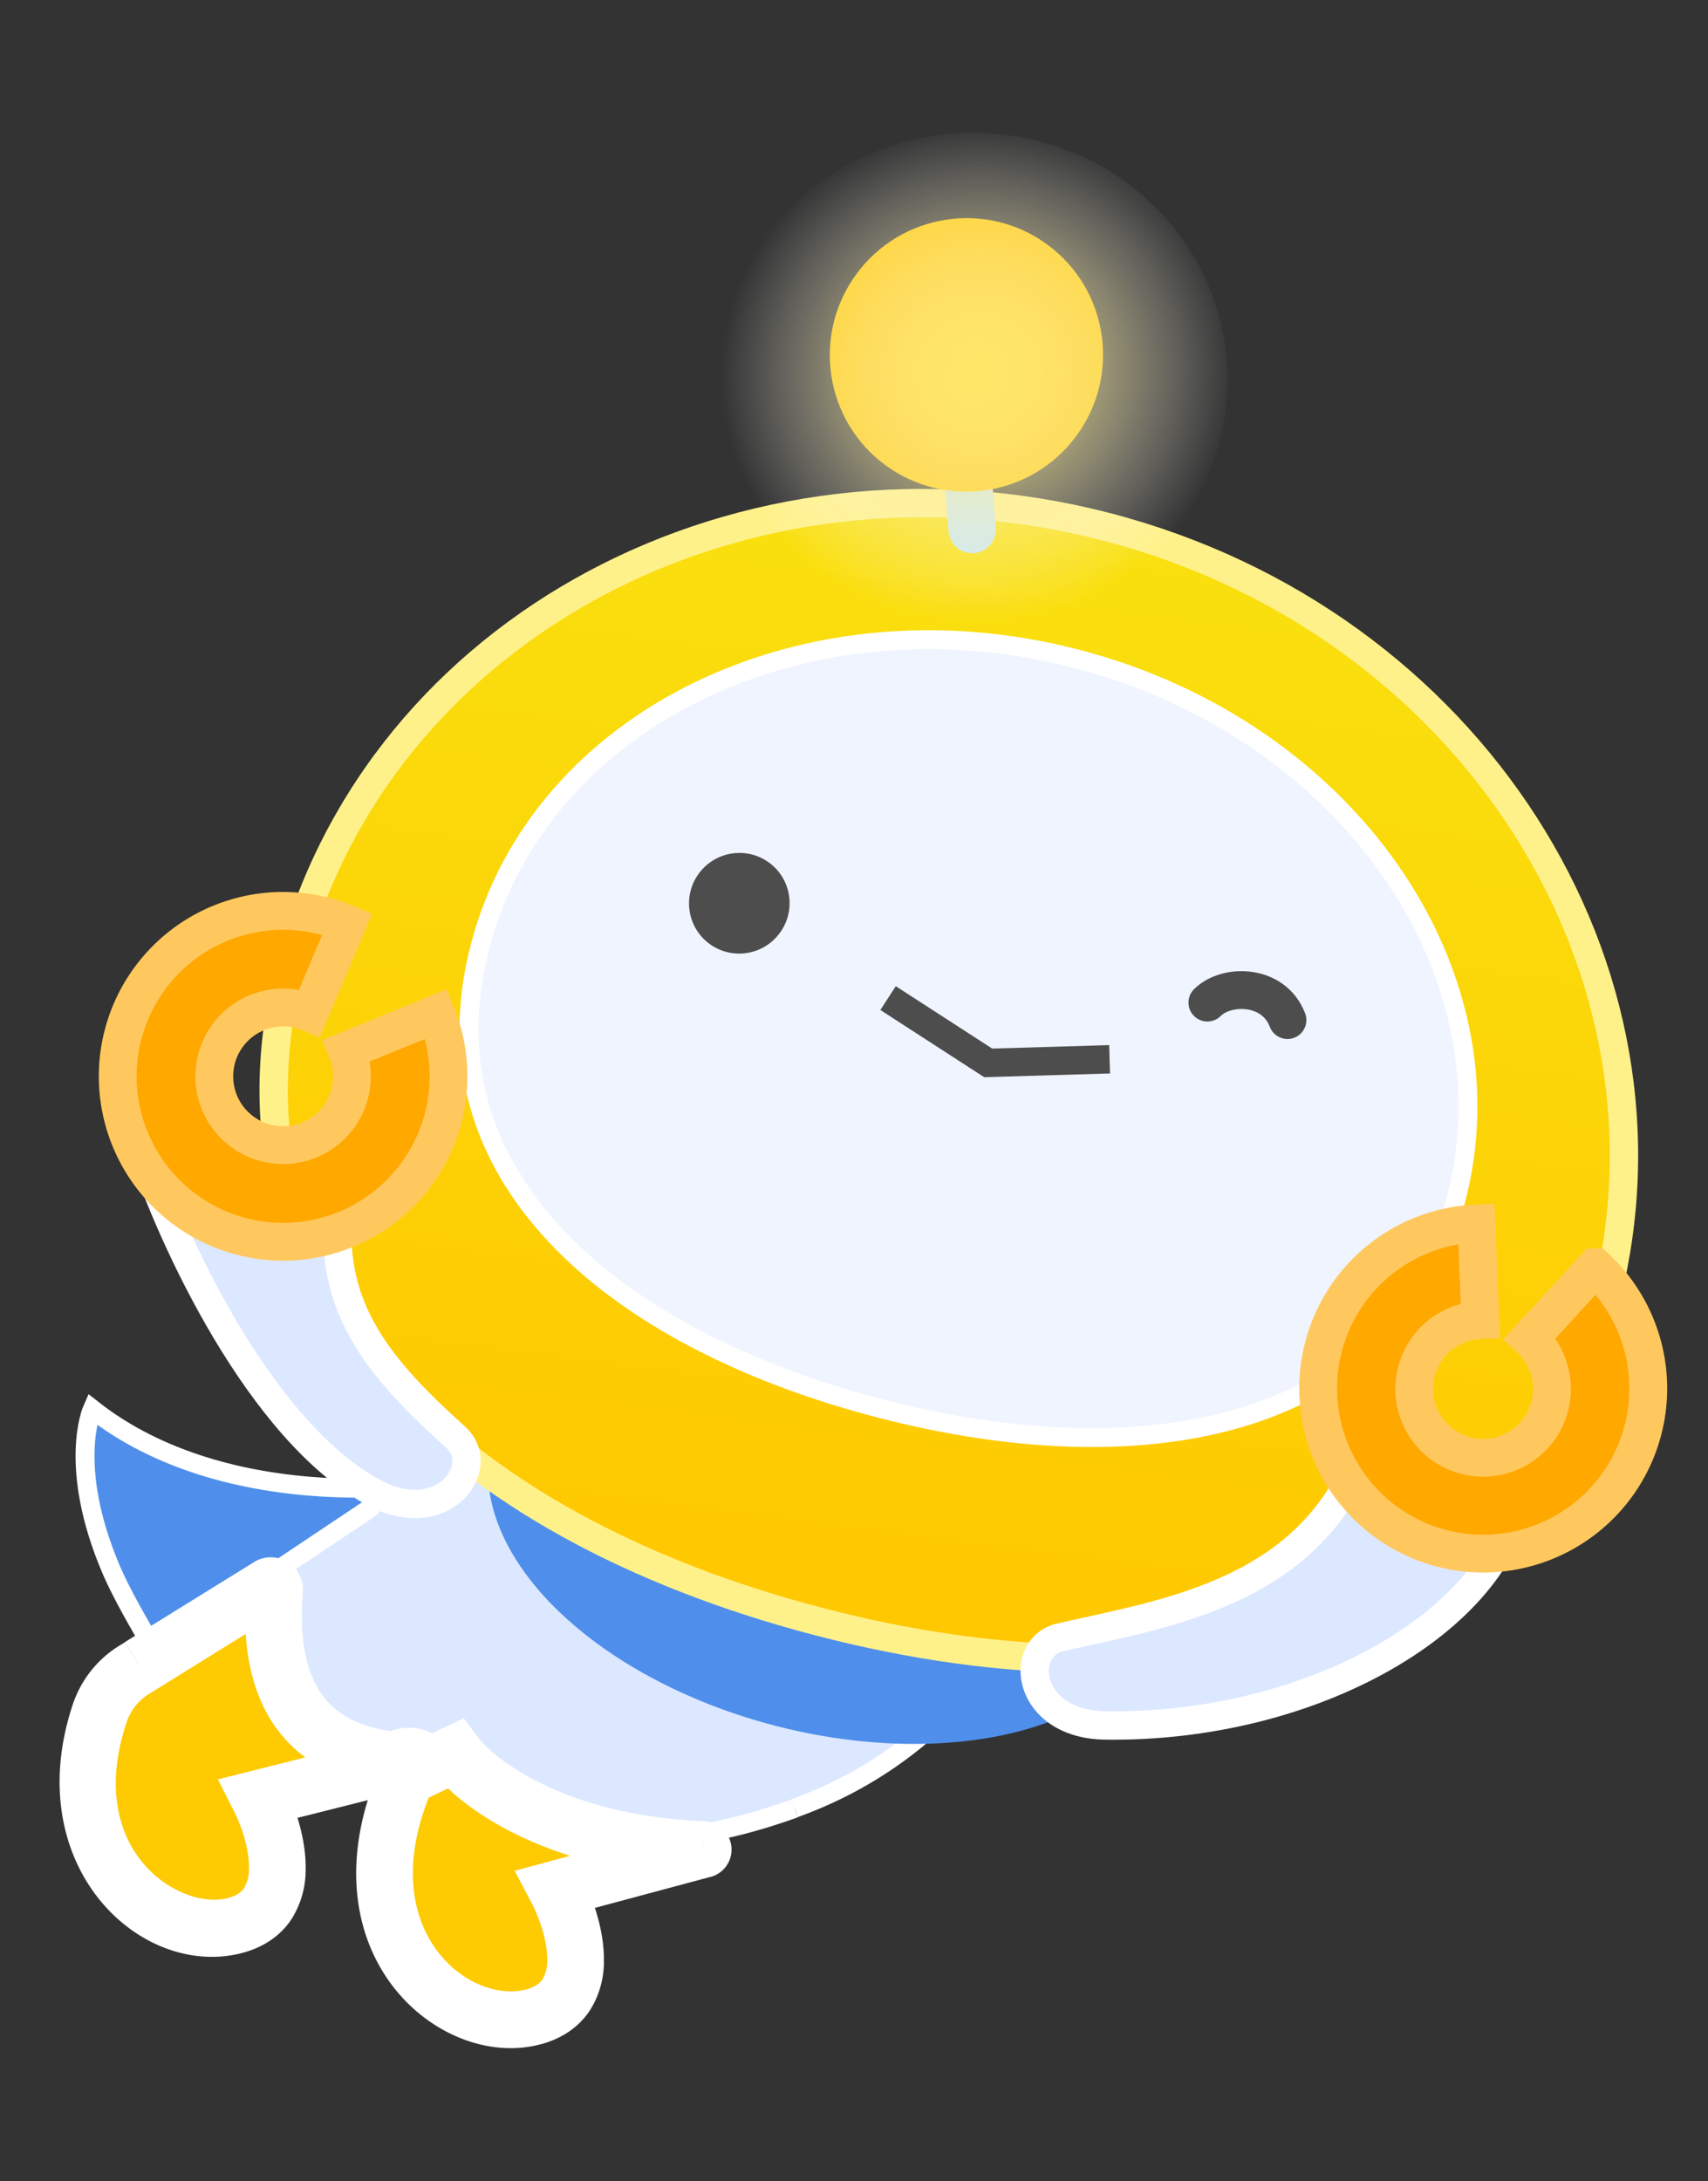
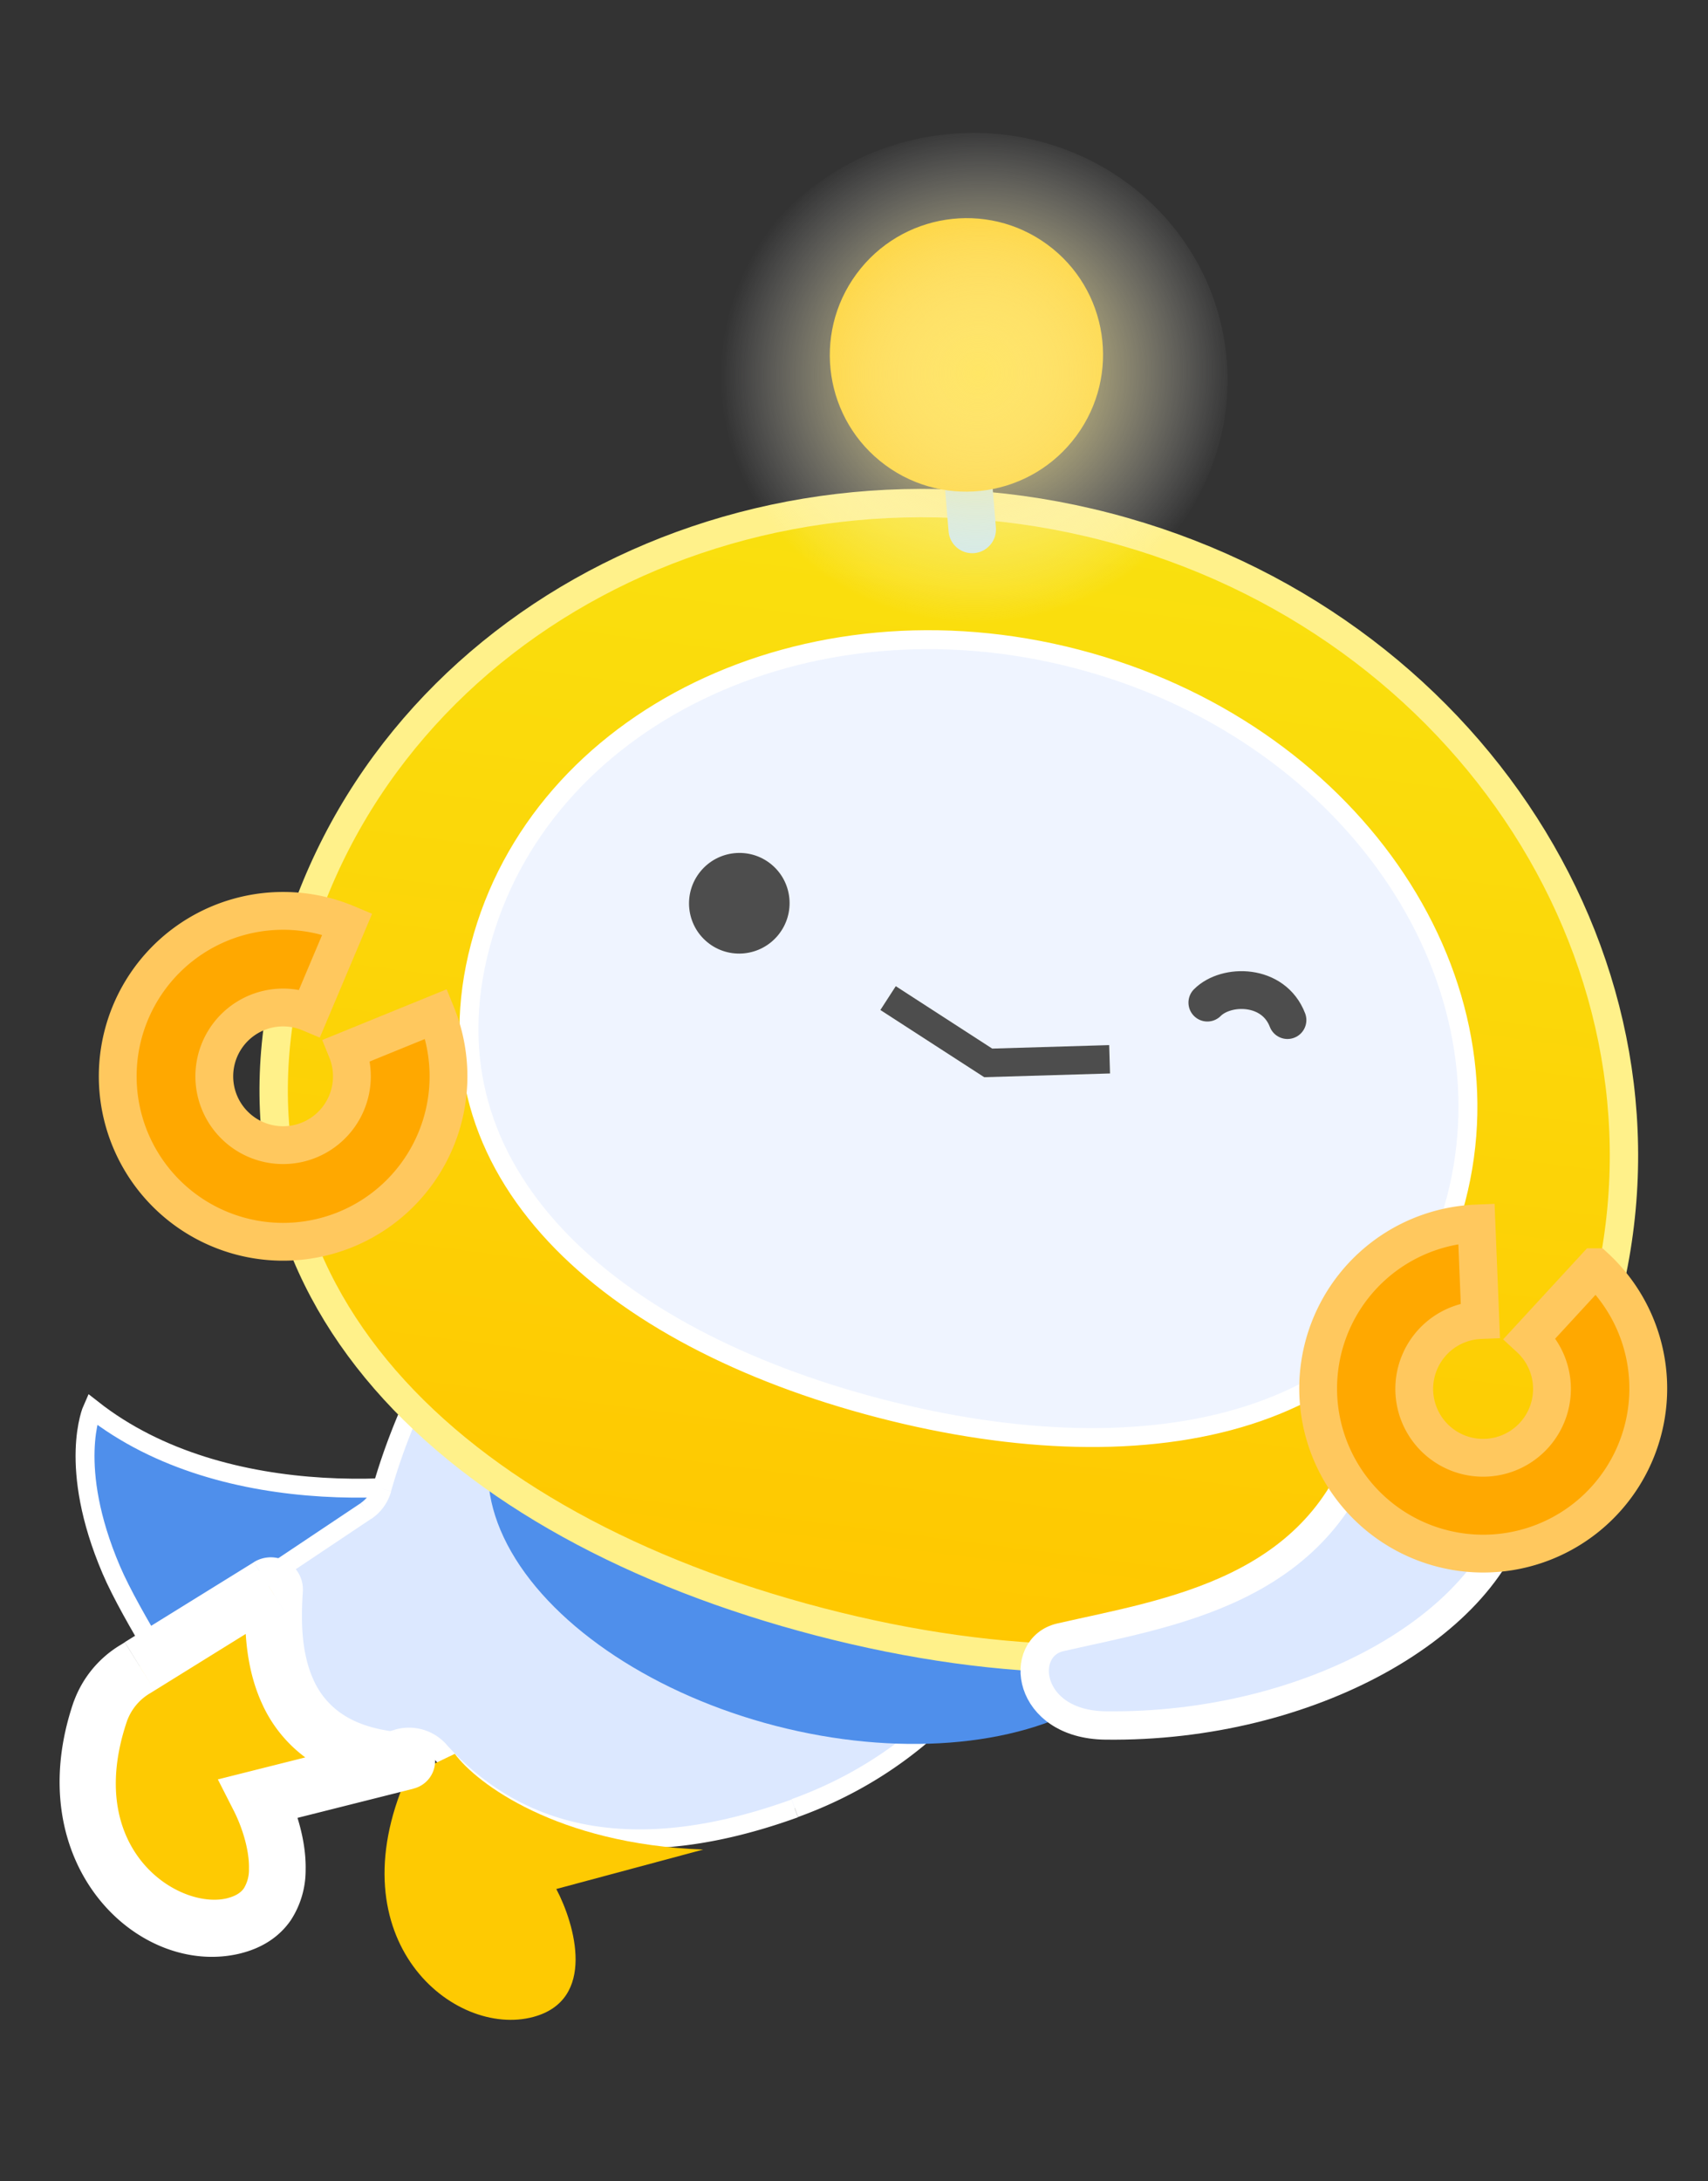
<svg xmlns="http://www.w3.org/2000/svg" id="圖層_1" data-name="圖層 1" viewBox="0 0 568 725">
  <rect x="0" y="0" width="568" height="725" fill="#333333" stroke="none" />
  <defs>
    <style>.cls-1{fill:#fff;}.cls-2,.cls-6{fill:#4f8feb;}.cls-2,.cls-8,.cls-9{stroke:#fff;}.cls-2,.cls-9{stroke-width:6.29px;}.cls-3,.cls-8{fill:#dce8ff;}.cls-3{fill-rule:evenodd;}.cls-4{fill:#feca02;}.cls-5{mask:url(#mask);}.cls-7{stroke:#fff18a;fill:url(#未命名漸層_3);}.cls-11,.cls-7,.cls-8{stroke-width:9.43px;}.cls-9{fill:#eff4ff;}.cls-10,.cls-11,.cls-15{fill:none;}.cls-10,.cls-11{stroke:#4d4d4d;}.cls-10{stroke-linecap:round;}.cls-10,.cls-15{stroke-width:12.57px;}.cls-12{fill:#4d4d4d;}.cls-13{fill:#ffa800;}.cls-14{mask:url(#mask-2);}.cls-15{stroke:#ffc85e;}.cls-16{mask:url(#mask-3);}.cls-17{mask:url(#mask-4);}.cls-18{fill:#c9e7ee;}.cls-19{fill:#ffc700;}.cls-20{fill:url(#未命名漸層_2);}</style>
    <mask id="mask" x="110.38" y="568.42" width="138.31" height="120.57" maskUnits="userSpaceOnUse">
      <g id="path-4-outside-1_1895_87008" data-name="path-4-outside-1 1895 87008">
        <rect class="cls-1" x="110.38" y="568.42" width="138.31" height="120.57" />
        <path d="M135.25,590.67l16-7.67c7.29,9.85,34,30,82.6,31.82L185,627.93c6.23,11.82,13.43,36.88-7.66,42.53C151,677.53,111.34,645.15,135.25,590.67Z" />
      </g>
    </mask>
    <linearGradient id="未命名漸層_3" x1="213.05" y1="575.82" x2="262.78" y2="190.61" gradientTransform="translate(556.1 737.12) rotate(180)" gradientUnits="userSpaceOnUse">
      <stop offset="0" stop-color="#f9e10f" />
      <stop offset="1" stop-color="#ffc700" />
    </linearGradient>
    <mask id="mask-2" x="405.61" y="375.45" width="171" height="171.43" maskUnits="userSpaceOnUse">
      <g id="path-13-outside-2_1895_87008" data-name="path-13-outside-2 1895 87008">
        <rect class="cls-1" x="405.61" y="375.45" width="171" height="171.43" />
        <path d="M492.29,438.81a22.9,22.9,0,1,0,16.46,6.06l21.76-23.62A54.89,54.89,0,1,1,491,406.71Z" />
      </g>
    </mask>
    <mask id="mask-3" x="10.6" y="508.19" width="142.25" height="153.86" maskUnits="userSpaceOnUse">
      <g id="path-14-outside-3_1895_87008" data-name="path-14-outside-3 1895 87008">
        <rect class="cls-1" x="10.6" y="508.19" width="142.25" height="153.86" />
        <path d="M33.5,568.55a27,27,0,0,1,11.62-13.82l1.34-.83,42.93-26.63a1.26,1.26,0,0,1,1.92,1.15c-1.13,16.3-2.1,54.57,44,57L86.2,597.77c6,11.91,12.85,37.08-8.32,42.4C52.89,646.46,16.6,617.38,33.5,568.55Z" />
      </g>
    </mask>
    <mask id="mask-4" x="5.28" y="267.18" width="178.76" height="176.86" maskUnits="userSpaceOnUse">
      <g id="path-17-outside-4_1895_87008" data-name="path-17-outside-4 1895 87008">
        <rect class="cls-1" x="5.28" y="267.18" width="178.76" height="176.86" />
        <path d="M103,336.69a22.88,22.88,0,1,0,12.34,12.48l29.75-12.12a55,55,0,1,1-29.59-29.95Z" />
      </g>
    </mask>
    <radialGradient id="未命名漸層_2" cx="-31.75" cy="769.83" r="6.29" gradientTransform="matrix(-0.19, 13.23, -13.65, -0.19, 10828.07, 691.1)" gradientUnits="userSpaceOnUse">
      <stop offset="0" stop-color="#ffe665" />
      <stop offset="1" stop-color="#fafbff" stop-opacity="0" />
    </radialGradient>
  </defs>
  <path class="cls-2" d="M37,521.84c6.54,15.35,25.14,44,25.14,44l110-78.56C143.82,496.69,74.68,503,30.68,468.41,30.68,468.41,22.24,487.27,37,521.84Z" />
  <path class="cls-3" d="M214.79,381.74a18.29,18.29,0,0,1-2.06.66c-35.09,9-72.13,64.61-85.68,112.5a13,13,0,0,1-5.27,7.35l-47.91,32a12.57,12.57,0,0,0-3.51,17.39L90.47,582a12.59,12.59,0,0,0,14.46,5l27-9a13.56,13.56,0,0,1,14.24,4.08c21,23.3,56.61,41.21,118.1,19,74.88-27,94.85-103.55,93.83-129.87C355.2,395.91,251.63,367.4,214.79,381.74Z" />
  <path class="cls-1" d="M265.38,604.09l-1.06-3Zm95.91-133h0l-3.14.13ZM213.51,385.45l-.78-3.05Zm.14-6.64,1.14,2.93ZM123.52,504.87l-1.74-2.62ZM124,494l3,.86ZM73,549.86l-2.62,1.73Zm31,34.19,1,3ZM93.1,580.31,90.47,582Zm55.45-.3-2.33,2.11Zm-17.56-5,1,3Zm134.39,29c38.31-13.83,62.56-40.33,77.07-66.64s19.38-52.51,18.84-66.32l-6.28.25c.48,12.51-4.07,37.66-18.06,63s-37.12,50.56-73.7,63.77ZM143.89,584.22c10.85,12,25.53,22.73,45.48,27.52s44.83,3.61,76-7.65l-2.13-5.91c-30.31,10.94-53.93,11.89-72.42,7.45S158.74,591.29,148.55,580ZM131,575.06l-27.05,9,2,6L133,581ZM93.1,580.31,73,549.86l-5.24,3.46,20.11,30.45ZM75.62,536.82l47.9-32L120,499.64l-47.9,32ZM212,379.36c-18.63,4.79-37.21,21.68-52.68,42.86S130.91,469.73,124,494l6.05,1.72c6.67-23.58,19.15-49.11,34.27-69.83s32.7-36.25,49.16-40.48Zm149.34,91.77c-1.54-39.3-29.34-66.08-60.76-81.1A157.62,157.62,0,0,0,252.7,376c-15.19-1.86-29.16-1-39,2.85l2.28,5.86c8.53-3.32,21.32-4.27,36-2.47a151.66,151.66,0,0,1,45.89,13.5c30.32,14.49,55.78,39.64,57.19,75.68ZM213.51,385.45a22,22,0,0,0,2.42-.78l-2.28-5.86a14.64,14.64,0,0,1-1.7.55Zm-90,119.42a16.23,16.23,0,0,0,6.56-9.11L124,494a10,10,0,0,1-4,5.6ZM73,549.86a9.43,9.43,0,0,1,2.64-13l-3.49-5.23a15.7,15.7,0,0,0-4.39,21.73Zm31,34.19a9.42,9.42,0,0,1-10.84-3.74l-5.25,3.46A15.72,15.72,0,0,0,105.92,590Zm44.61-4a16.69,16.69,0,0,0-17.56-5l2,6a10.42,10.42,0,0,1,10.92,3.19Z" />
  <path class="cls-4" d="M135.25,590.67l16-7.67c7.29,9.85,34,30,82.6,31.82L185,627.93c6.23,11.82,13.43,36.88-7.66,42.53C151,677.53,111.34,645.15,135.25,590.67Z" />
  <g class="cls-5">
-     <path class="cls-1" d="M182.54,618.82l-11.4,3.06,5.51,10.44,8.34-4.39Zm-2.76,60.75-2.45-9.11Zm-48.6-97.4L128,583.68l-1.4,3.2,8.63,3.79Zm27.66-4.78-4.63-6.26-7,3.37,4.07,8.5Zm77.46,46.54a9.43,9.43,0,0,0-2.09-18.53l-.35,9.42Zm-59.65,8.39c2.72,5.18,5.37,12.82,5.33,19.12a11.79,11.79,0,0,1-1.55,6.46c-.78,1.18-2.22,2.56-5.54,3.45l4.89,18.22c7.22-1.94,12.78-5.81,16.4-11.3a30.34,30.34,0,0,0,4.65-16.7c.07-10.59-4-21.39-7.51-28Zm-1.76,29c-8.7,2.34-21.45-1.75-29.83-13.26-7.94-10.9-12-29-1.18-53.63l-17.26-7.58c-13.09,29.82-9.29,55.18,3.2,72.32,12.05,16.54,32.31,25.1,50,20.37Zm-35.57-62.18,16-7.67-8.14-17-16,7.67Zm92.09,6.54-48.87,13.11L187.43,637l48.87-13.1Zm-87.73-17.1c9.32,12.6,39,33.74,89.82,35.63l.71-18.84c-46.34-1.73-70.12-20.91-75.37-28Z" />
-   </g>
+     </g>
  <ellipse class="cls-6" cx="274.98" cy="507.74" rx="68.11" ry="115.04" transform="translate(-285.41 646.95) rotate(-75.51)" />
  <path class="cls-7" d="M368,175.14C489,206.55,562.77,322.23,533.74,433c-14.49,55.25-49.28,89.44-95.48,106.11-46.43,16.75-104.68,15.88-165.7,0S160.29,495.72,128,458.53c-32.13-37-45.69-83.74-31.21-139C125.83,208.81,247,143.72,368,175.14Z" />
  <path class="cls-8" d="M367.57,573.57c68.07.88,128.3-33.7,136.88-74l-49.51-22.71c-15.81,52.34-66.46,59.2-102.29,67.4C338.22,547.58,341.28,573.22,367.57,573.57Z" />
  <path class="cls-9" d="M358,219c90.1,23.39,146,104.21,126.18,179.8-9.89,37.71-35,60.78-69,71.64-34.12,10.91-77.22,9.49-122.52-2.27s-83.61-31.48-108-57.58-34.91-58.33-25-96C179.4,238.91,267.86,195.57,358,219Z" />
  <path class="cls-10" d="M428.15,339.09c-4.64-12.1-20.36-12.1-26.64-5.81" />
  <path class="cls-11" d="M369,352.12l-40.37,1.2-33.3-21.54" />
  <ellipse class="cls-12" cx="245.86" cy="300.24" rx="16.75" ry="16.7" transform="translate(-142.2 301.43) rotate(-50.86)" />
  <path class="cls-13" d="M492.29,438.81a22.9,22.9,0,1,0,16.46,6.06l21.76-23.62A54.89,54.89,0,1,1,491,406.71Z" />
  <g class="cls-14">
    <path class="cls-15" d="M492.29,438.81a22.9,22.9,0,1,0,16.46,6.06l21.76-23.62A54.89,54.89,0,1,1,491,406.71Z" />
  </g>
  <path class="cls-4" d="M33.5,568.55a27,27,0,0,1,11.62-13.82l1.34-.83,42.93-26.63a1.26,1.26,0,0,1,1.92,1.15c-1.13,16.3-2.1,54.57,44,57L86.2,597.77c6,11.91,12.85,37.08-8.32,42.4C52.89,646.46,16.6,617.38,33.5,568.55Z" />
  <g class="cls-16">
    <path class="cls-1" d="M83.9,588.62,72.45,591.5,77.79,602l8.41-4.26ZM75.58,631l2.3,9.14Zm-33.17-59.4h0l-8.91-3.08Zm95.16,22.94a9.43,9.43,0,0,0-1.8-18.56l-.5,9.42Zm-36.86-65.5h0l-9.4-.65ZM40.15,546.72h0l5,8Zm11.28,15.19h0l-5-8Zm33-42.65h0l5,8ZM77.79,602c2.65,5.22,5.17,12.9,5,19.2a11.85,11.85,0,0,1-1.65,6.44c-.79,1.16-2.26,2.52-5.59,3.36l4.6,18.29c7.25-1.83,12.88-5.61,16.57-11a30.41,30.41,0,0,0,4.92-16.64c.24-10.58-3.66-21.45-7.06-28.15Zm-2.21,29c-16,4-48.21-16-33.17-59.4l-17.82-6.17c-18.77,54.22,21.65,92.39,55.59,83.86ZM133,576.28,83.9,588.62l4.6,18.29,49.07-12.34ZM81.9,527.76c-.56,8.2-1.34,24,5.1,38.24a45.48,45.48,0,0,0,16.63,19.66c8,5.28,18.31,8.5,31.14,9.18l1-18.83c-10.21-.54-17.08-3-21.78-6.11a26.61,26.61,0,0,1-9.81-11.66c-4.31-9.55-4-21.06-3.47-29.17Zm-31.81,35,1.34-.83-9.94-16-1.34.84Zm1.34-.83,42.93-26.63-9.94-16L41.49,545.88Zm49.28-32.84a10.68,10.68,0,0,0-16.29-9.81l9.94,16a8.18,8.18,0,0,1-12.46-7.52Zm-58.3,42.56a17.67,17.67,0,0,1,7.68-8.89l-9.94-16a36.44,36.44,0,0,0-15.56,18.74Z" />
  </g>
-   <path class="cls-8" d="M124.15,496.06C86.47,475.69,57,412,47,381.29l68.57,5.41c-11.76,43.13,8.62,66.43,35.92,91C162.44,487.66,147.29,508.57,124.15,496.06Z" />
  <path class="cls-13" d="M103,336.69a22.88,22.88,0,1,0,12.34,12.48l29.75-12.12a55,55,0,1,1-29.59-29.95Z" />
  <g class="cls-17">
    <path class="cls-15" d="M103,336.69a22.88,22.88,0,1,0,12.34,12.48l29.75-12.12a55,55,0,1,1-29.59-29.95Z" />
  </g>
  <path class="cls-18" d="M328.59,143.81l2.6,31.53a7.93,7.93,0,0,1-7.22,8.53h0a7.89,7.89,0,0,1-8.52-7.21l-2.6-31.53a7.92,7.92,0,0,1,7.22-8.53h0A7.88,7.88,0,0,1,328.59,143.81Z" />
  <ellipse class="cls-19" cx="321.38" cy="117.96" rx="45.49" ry="45.4" transform="translate(35.96 307) rotate(-53.67)" />
  <ellipse class="cls-20" cx="322.54" cy="127.44" rx="85.83" ry="83.16" transform="translate(-20.04 73.45) rotate(-12.6)" />
</svg>